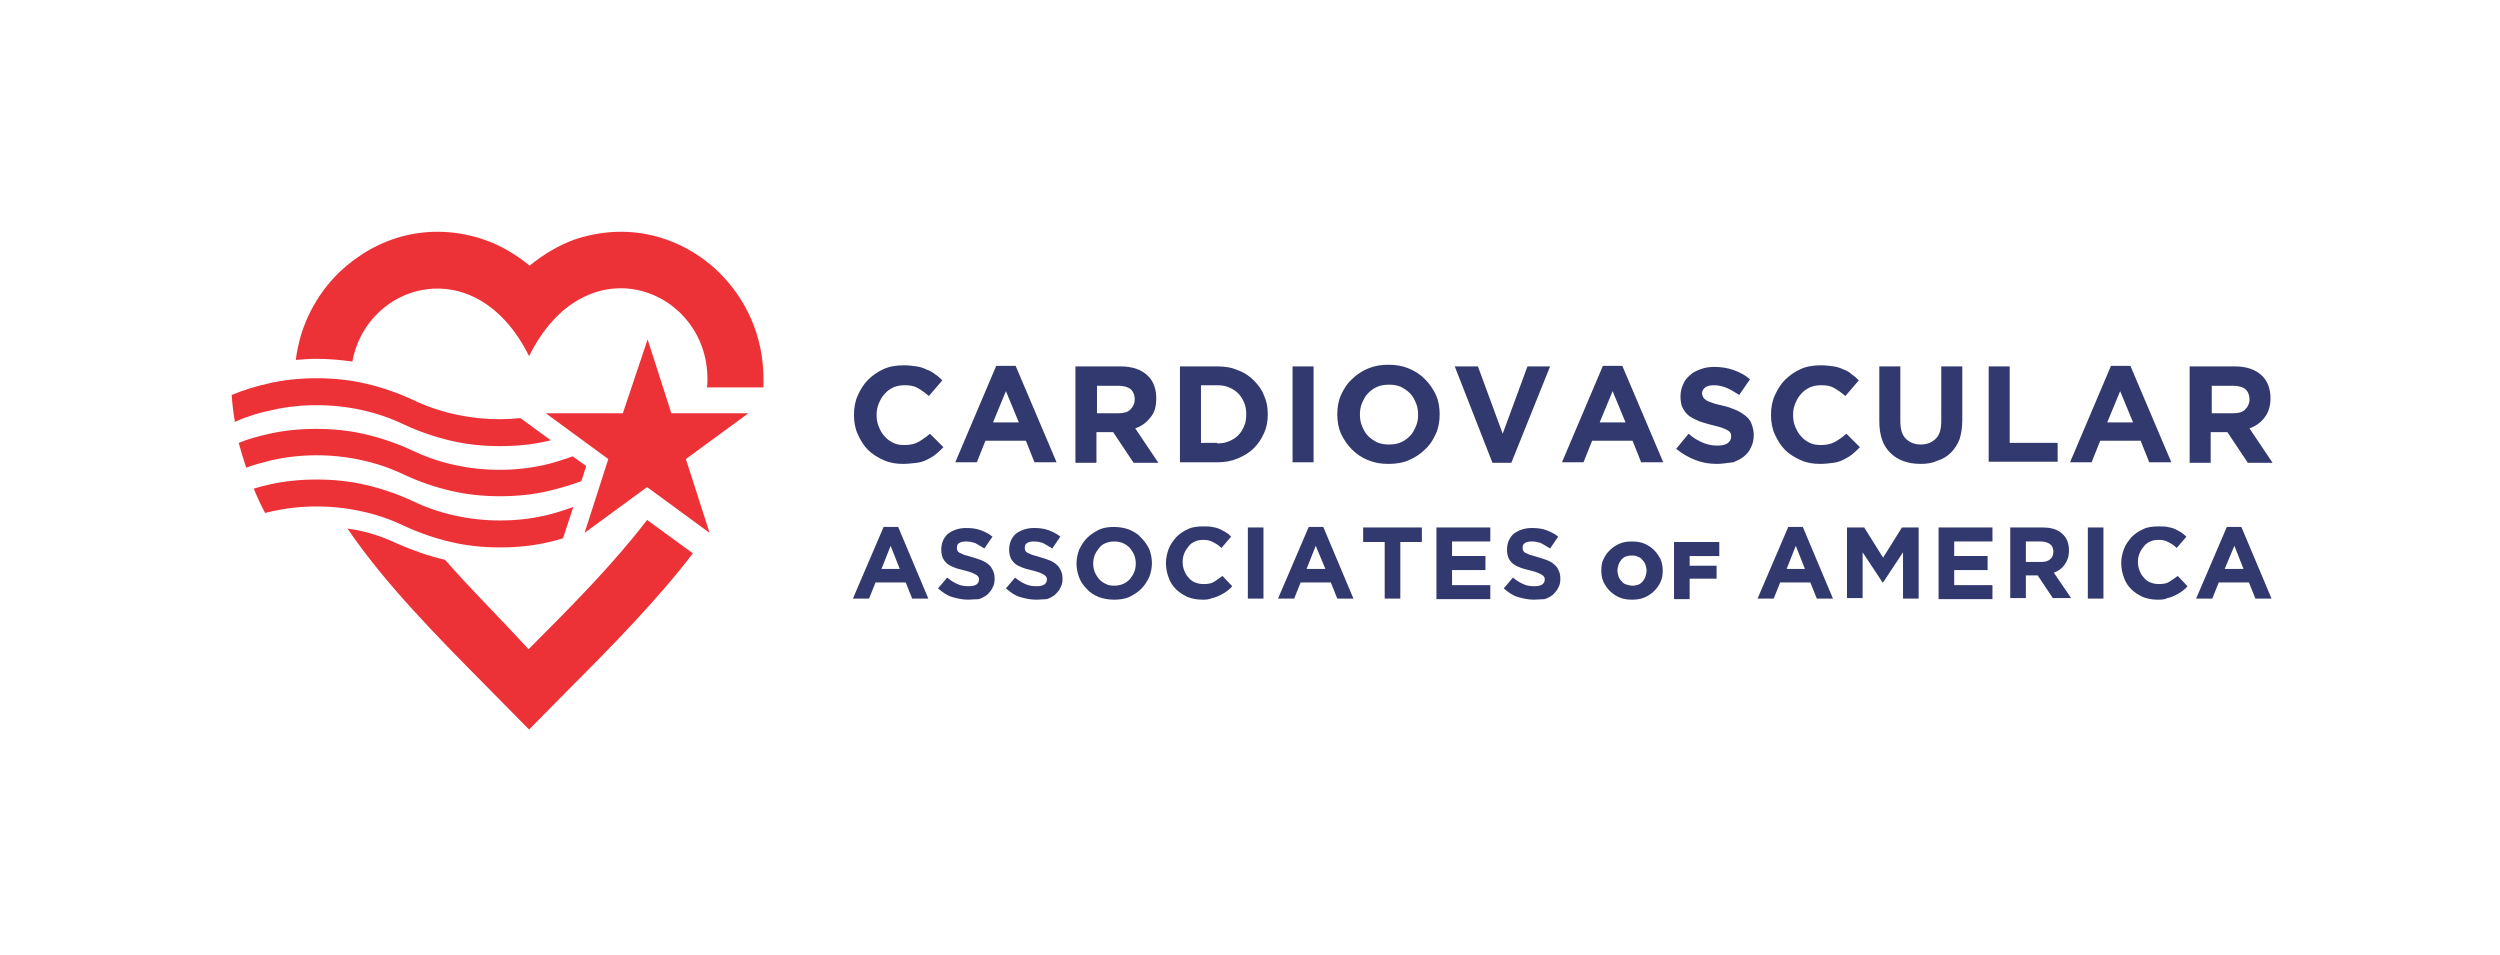
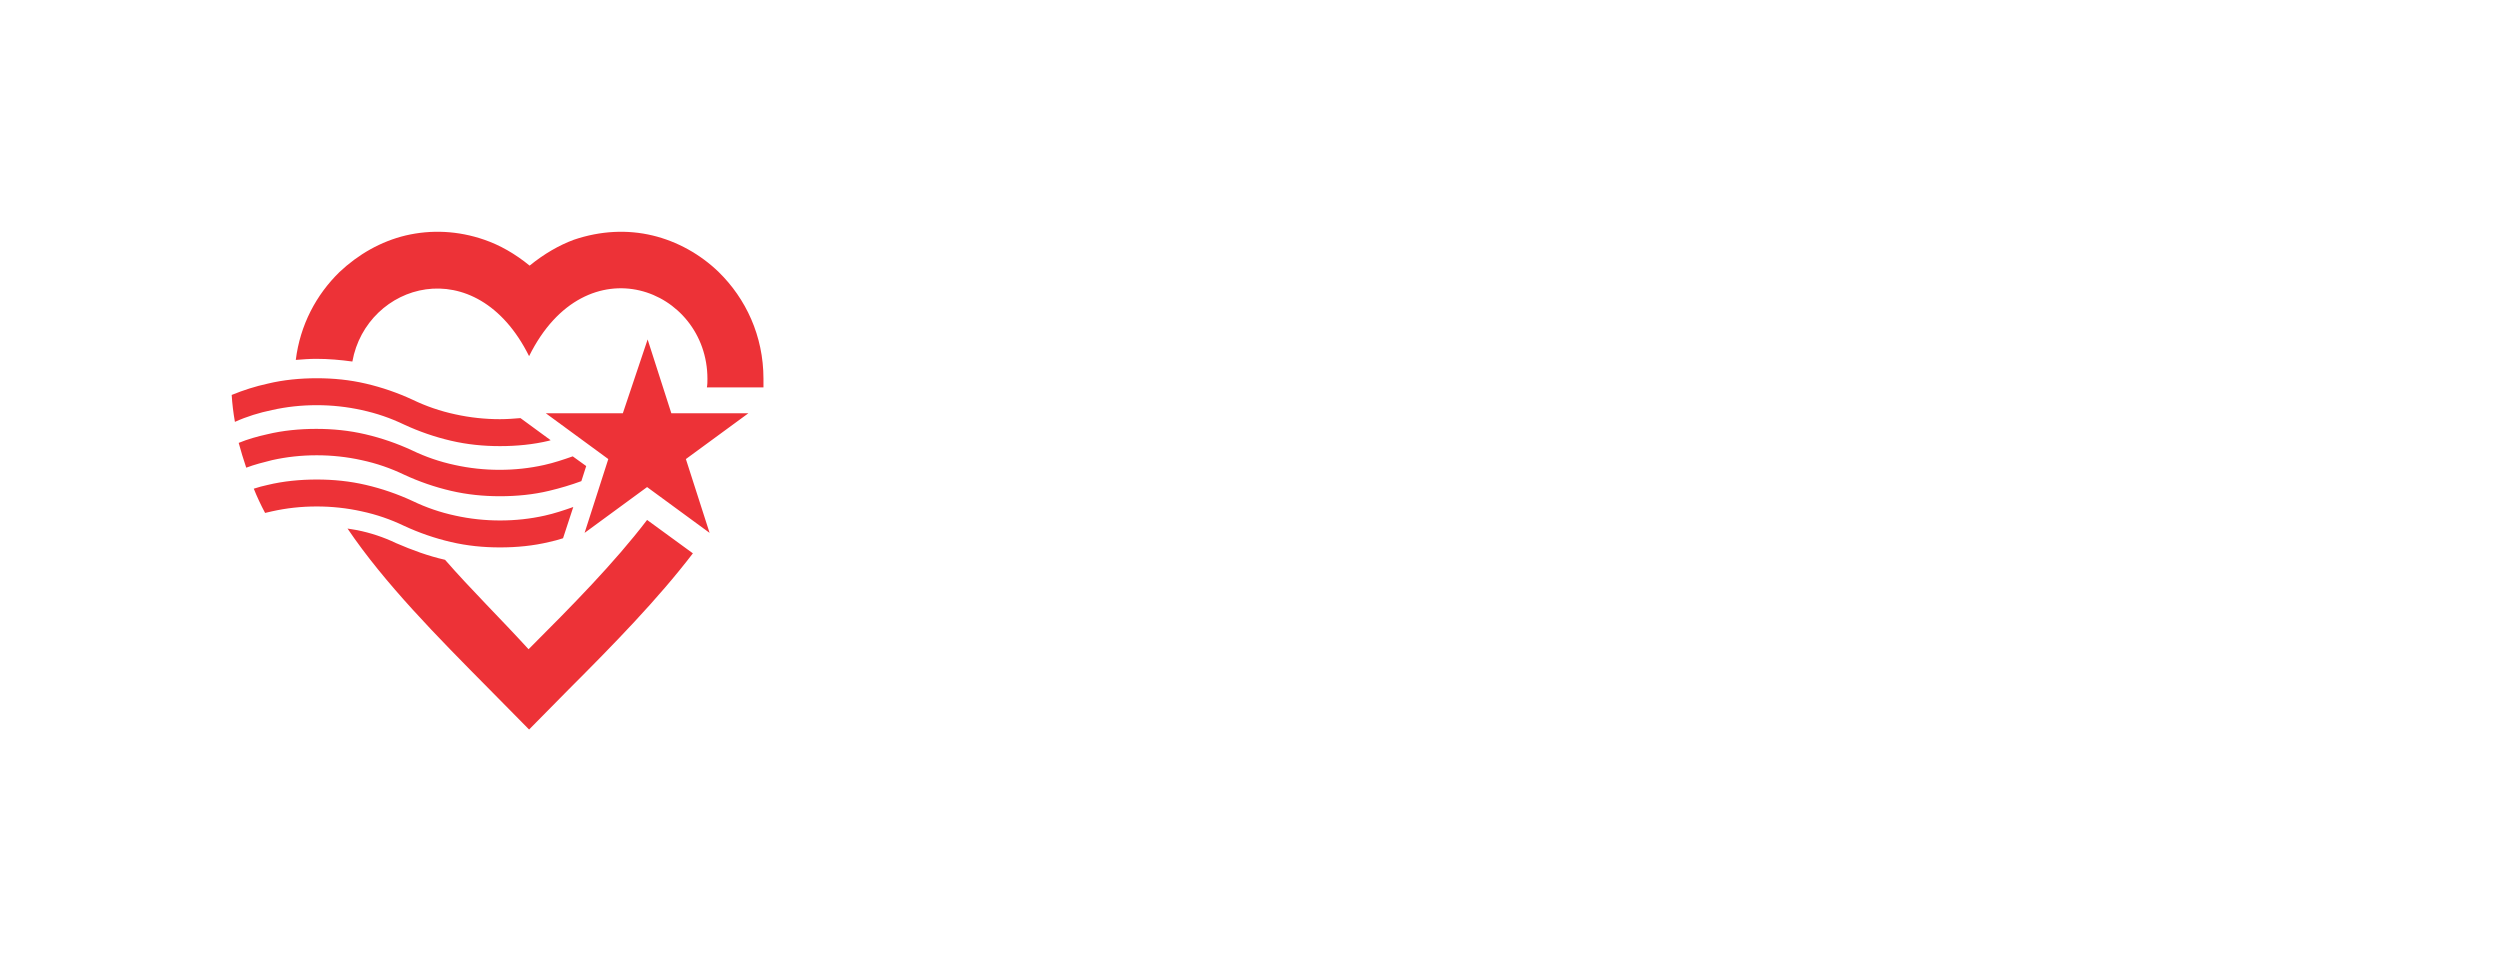
<svg xmlns="http://www.w3.org/2000/svg" version="1.1" id="Layer_1" x="0px" y="0px" viewBox="0 0 464 177.3" style="enable-background:new 0 0 464 177.3;" xml:space="preserve">
  <style type="text/css">
	.st0{fill-rule:evenodd;clip-rule:evenodd;fill:#ED3237;}
	.st1{fill-rule:evenodd;clip-rule:evenodd;fill:#32396E;}
</style>
  <path class="st0" d="M43.6,78.3c2.2-1,4.5-1.7,6.9-2.2c2.7-0.6,5.4-0.9,8.3-0.9c2.8,0,5.6,0.3,8.3,0.9c2.8,0.6,5.4,1.5,7.9,2.7  c2.8,1.3,5.7,2.3,8.7,3c3,0.7,6,1,9.1,1c3.1,0,6.2-0.3,9.1-1l0.3-0.1l-5.6-4.1c-1.2,0.1-2.5,0.2-3.8,0.2c-2.8,0-5.6-0.3-8.3-0.9  c-2.8-0.6-5.4-1.5-7.9-2.7c-2.8-1.3-5.7-2.3-8.7-3c-3-0.7-6-1-9.1-1s-6.2,0.3-9.1,1c-2.3,0.5-4.5,1.2-6.7,2.1  C43.1,74.9,43.3,76.6,43.6,78.3z M45.7,86.8c1.6-0.6,3.2-1,4.8-1.4c2.7-0.6,5.4-0.9,8.3-0.9c2.8,0,5.6,0.3,8.3,0.9  c2.8,0.6,5.4,1.5,7.9,2.7c2.8,1.3,5.7,2.3,8.7,3c3,0.7,6,1,9.1,1c3.1,0,6.2-0.3,9.1-1c2.1-0.5,4.1-1.1,6-1.8l0.9-2.8l-2.5-1.8  c-1.7,0.6-3.5,1.2-5.3,1.6c-2.7,0.6-5.4,0.9-8.3,0.9c-2.8,0-5.6-0.3-8.3-0.9c-2.8-0.6-5.4-1.5-7.9-2.7c-2.8-1.3-5.7-2.3-8.7-3  c-3-0.7-6-1-9.1-1s-6.2,0.3-9.1,1c-1.8,0.4-3.6,0.9-5.3,1.6C44.7,83.7,45.2,85.3,45.7,86.8z M49.2,95.2c0.4-0.1,0.9-0.2,1.3-0.3  c2.7-0.6,5.4-0.9,8.3-0.9c2.8,0,5.6,0.3,8.3,0.9c2.8,0.6,5.4,1.5,7.9,2.7c2.8,1.3,5.7,2.3,8.7,3c3,0.7,6,1,9.1,1  c3.1,0,6.2-0.3,9.1-1c0.9-0.2,1.7-0.4,2.6-0.7l1.9-5.8c-1.7,0.6-3.5,1.2-5.3,1.6c-2.7,0.6-5.4,0.9-8.3,0.9c-2.8,0-5.6-0.3-8.3-0.9  c-2.8-0.6-5.4-1.5-7.9-2.7c-2.8-1.3-5.7-2.3-8.7-3c-3-0.7-6-1-9.1-1s-6.2,0.3-9.1,1c-0.9,0.2-1.7,0.4-2.6,0.7  C47.7,92.2,48.4,93.7,49.2,95.2z M82.6,103.9c-3.1-0.7-6.1-1.8-9.1-3.1c-2.3-1.1-4.7-1.9-7.2-2.4c-0.6-0.1-1.2-0.2-1.8-0.3  c6.9,10.2,16.6,20,26.3,29.8l7.4,7.5l7.4-7.5c8.3-8.3,16.5-16.7,23-25.2l-8.5-6.2c-6.1,8-14,16-22,24  C92.9,114.8,87.4,109.4,82.6,103.9z M98.3,49.3c-2.7-2.2-5.5-3.8-8.4-4.8c-4.9-1.7-9.9-1.9-14.6-0.8c-4.6,1.1-8.8,3.5-12.3,6.8  c-4.3,4.2-7.3,9.8-8.1,16.3c1.3-0.1,2.5-0.2,3.8-0.2c2.3,0,4.5,0.2,6.7,0.5c2.6-14.5,22.9-20.9,32.8-1c10.6-21.4,33.1-12.5,33.1,4.2  c0,0.5,0,1.1-0.1,1.6l10.5,0c0-0.5,0-1.1,0-1.6c0-8-3.3-14.9-8.3-19.8c-3.4-3.3-7.7-5.7-12.3-6.8c-4.6-1.1-9.6-0.9-14.6,0.8  C103.8,45.5,101,47.1,98.3,49.3z M120.2,63l4.4,13.7l14.3,0l-11.6,8.5l4.4,13.7l-11.6-8.5l-11.6,8.5l4.4-13.7l-11.6-8.5l14.3,0  L120.2,63z" />
-   <path class="st1" d="M310.7,100.6h8.4v2.6h-5.5v1.8h5v2.4h-5v3.8h-2.9V100.6z M302.9,111.3c-0.8,0-1.6-0.1-2.3-0.4  c-0.7-0.3-1.3-0.7-1.8-1.2c-0.5-0.5-0.9-1.1-1.2-1.7c-0.3-0.7-0.4-1.4-0.4-2.1v0c0-0.8,0.1-1.5,0.4-2.1c0.3-0.7,0.7-1.2,1.2-1.7  c0.5-0.5,1.1-0.9,1.8-1.2c0.7-0.3,1.4-0.4,2.3-0.4c0.8,0,1.6,0.1,2.3,0.4c0.7,0.3,1.3,0.7,1.8,1.2c0.5,0.5,0.9,1.1,1.2,1.7  c0.3,0.7,0.4,1.4,0.4,2.1v0c0,0.8-0.1,1.5-0.4,2.1c-0.3,0.7-0.7,1.2-1.2,1.7c-0.5,0.5-1.1,0.9-1.8,1.2  C304.5,111.2,303.7,111.3,302.9,111.3z M303,108.7c0.4,0,0.8-0.1,1.1-0.2c0.3-0.1,0.6-0.4,0.8-0.6c0.2-0.3,0.4-0.6,0.5-0.9  c0.1-0.3,0.2-0.7,0.2-1.1v0c0-0.4-0.1-0.7-0.2-1.1c-0.1-0.3-0.3-0.6-0.6-0.9c-0.2-0.3-0.5-0.5-0.9-0.6c-0.3-0.2-0.7-0.2-1.1-0.2  c-0.4,0-0.8,0.1-1.1,0.2c-0.3,0.1-0.6,0.4-0.8,0.6c-0.2,0.3-0.4,0.6-0.5,0.9c-0.1,0.3-0.2,0.7-0.2,1.1v0c0,0.4,0.1,0.7,0.2,1.1  c0.1,0.3,0.3,0.6,0.6,0.9c0.2,0.3,0.5,0.5,0.9,0.6C302.2,108.6,302.6,108.7,303,108.7z M413.3,97.8h2.7l5.6,13.3h-3l-1.2-3h-5.6  l-1.2,3h-3L413.3,97.8z M416.4,105.6l-1.7-4.3l-1.8,4.3H416.4z M400.4,111.3c-1,0-1.9-0.2-2.7-0.5c-0.8-0.4-1.5-0.8-2.1-1.4  c-0.6-0.6-1.1-1.3-1.4-2.2c-0.3-0.8-0.5-1.7-0.5-2.7v0c0-0.9,0.2-1.8,0.5-2.6c0.3-0.8,0.8-1.5,1.4-2.2c0.6-0.6,1.3-1.1,2.2-1.5  c0.8-0.4,1.8-0.5,2.8-0.5c0.6,0,1.2,0,1.7,0.1c0.5,0.1,1,0.2,1.4,0.4c0.4,0.2,0.8,0.4,1.1,0.6c0.3,0.2,0.7,0.5,1,0.8l-1.8,2.1  c-0.5-0.5-1-0.8-1.6-1.1c-0.5-0.3-1.1-0.4-1.8-0.4c-0.6,0-1.1,0.1-1.5,0.3c-0.5,0.2-0.9,0.5-1.2,0.9c-0.3,0.4-0.6,0.8-0.8,1.3  c-0.2,0.5-0.3,1-0.3,1.6v0c0,0.6,0.1,1.1,0.3,1.6c0.2,0.5,0.4,0.9,0.8,1.3c0.3,0.4,0.7,0.7,1.2,0.9c0.5,0.2,1,0.3,1.6,0.3  c0.8,0,1.4-0.1,1.9-0.4c0.5-0.3,1-0.7,1.6-1.1l1.8,1.9c-0.3,0.4-0.7,0.7-1.1,1c-0.4,0.3-0.8,0.5-1.2,0.7c-0.4,0.2-0.9,0.4-1.4,0.5  C401.7,111.3,401.1,111.3,400.4,111.3z M387.5,97.9h2.9v13.2h-2.9V97.9z M373.1,97.9h6c1.7,0,2.9,0.4,3.8,1.3c0.8,0.8,1.1,1.8,1.1,3  v0c0,1.1-0.3,1.9-0.8,2.6c-0.5,0.7-1.2,1.2-2,1.5l3.2,4.7h-3.4l-2.8-4.2H376v4.2h-2.9V97.9z M378.9,104.3c0.7,0,1.3-0.2,1.6-0.5  c0.4-0.3,0.6-0.8,0.6-1.4v0c0-0.6-0.2-1.1-0.6-1.4c-0.4-0.3-1-0.5-1.7-0.5H376v3.8H378.9z M359.9,97.9h9.9v2.6h-7.1v2.7h6.2v2.6  h-6.2v2.8h7.1v2.6h-10V97.9z M342.9,97.9h3.1l3.5,5.6l3.5-5.6h3.1v13.2h-2.9v-8.6l-3.7,5.6h-0.1l-3.7-5.6v8.5h-2.9V97.9z   M331.9,97.8h2.7l5.6,13.3h-3l-1.2-3h-5.6l-1.2,3h-3L331.9,97.8z M335,105.6l-1.7-4.3l-1.7,4.3H335z M284.7,111.3c-1,0-2-0.2-3-0.5  c-1-0.3-1.8-0.9-2.6-1.6l1.7-2c0.6,0.5,1.2,0.9,1.9,1.2c0.6,0.3,1.3,0.4,2.1,0.4c0.6,0,1.1-0.1,1.4-0.3c0.3-0.2,0.5-0.5,0.5-0.9v0  c0-0.2,0-0.4-0.1-0.5c-0.1-0.1-0.2-0.3-0.4-0.4c-0.2-0.1-0.5-0.3-0.8-0.4c-0.3-0.1-0.8-0.3-1.3-0.4c-0.7-0.2-1.3-0.3-1.8-0.5  c-0.5-0.2-1-0.4-1.4-0.7c-0.4-0.3-0.7-0.7-0.9-1.1c-0.2-0.4-0.3-1-0.3-1.6v0c0-0.6,0.1-1.1,0.3-1.6c0.2-0.5,0.5-0.9,0.9-1.3  c0.4-0.3,0.9-0.6,1.5-0.8c0.6-0.2,1.2-0.3,1.9-0.3c1,0,1.9,0.1,2.7,0.4c0.8,0.3,1.6,0.7,2.2,1.2l-1.5,2.2c-0.6-0.4-1.2-0.7-1.7-1  c-0.6-0.2-1.1-0.3-1.7-0.3c-0.6,0-1,0.1-1.3,0.3c-0.3,0.2-0.4,0.5-0.4,0.8v0c0,0.2,0,0.4,0.1,0.6c0.1,0.2,0.2,0.3,0.4,0.4  c0.2,0.1,0.5,0.2,0.9,0.4c0.4,0.1,0.8,0.2,1.4,0.4c0.7,0.2,1.3,0.4,1.8,0.6c0.5,0.2,1,0.5,1.3,0.8c0.4,0.3,0.6,0.7,0.8,1.1  c0.2,0.4,0.3,0.9,0.3,1.5v0c0,0.7-0.1,1.2-0.4,1.7c-0.2,0.5-0.6,0.9-1,1.3c-0.4,0.3-0.9,0.6-1.5,0.8  C286,111.2,285.4,111.3,284.7,111.3z M266.7,97.9h9.9v2.6h-7.1v2.7h6.2v2.6h-6.2v2.8h7.1v2.6h-10V97.9z M257,100.6h-4v-2.7h10.9v2.7  h-4v10.5H257V100.6z M242.9,97.8h2.7l5.6,13.3h-3l-1.2-3h-5.6l-1.2,3h-3L242.9,97.8z M246,105.6l-1.8-4.3l-1.7,4.3H246z M231.6,97.9  h2.9v13.2h-2.9V97.9z M223.1,111.3c-1,0-1.9-0.2-2.7-0.5c-0.8-0.4-1.5-0.8-2.1-1.4c-0.6-0.6-1.1-1.3-1.4-2.2  c-0.3-0.8-0.5-1.7-0.5-2.7v0c0-0.9,0.2-1.8,0.5-2.6c0.3-0.8,0.8-1.5,1.4-2.2c0.6-0.6,1.3-1.1,2.2-1.5c0.8-0.4,1.8-0.5,2.8-0.5  c0.6,0,1.2,0,1.7,0.1c0.5,0.1,1,0.2,1.4,0.4c0.4,0.2,0.8,0.4,1.1,0.6c0.4,0.2,0.7,0.5,1,0.8l-1.8,2.1c-0.5-0.5-1-0.8-1.6-1.1  c-0.5-0.3-1.1-0.4-1.8-0.4c-0.6,0-1.1,0.1-1.5,0.3c-0.5,0.2-0.9,0.5-1.2,0.9c-0.3,0.4-0.6,0.8-0.8,1.3c-0.2,0.5-0.3,1-0.3,1.6v0  c0,0.6,0.1,1.1,0.3,1.6c0.2,0.5,0.4,0.9,0.8,1.3c0.3,0.4,0.7,0.7,1.2,0.9c0.5,0.2,1,0.3,1.6,0.3c0.8,0,1.4-0.1,1.9-0.4  c0.5-0.3,1-0.7,1.6-1.1l1.8,1.9c-0.3,0.4-0.7,0.7-1.1,1c-0.4,0.3-0.8,0.5-1.2,0.7c-0.4,0.2-0.9,0.4-1.4,0.5  C224.3,111.3,223.8,111.3,223.1,111.3z M206.7,111.3c-1,0-2-0.2-2.8-0.5c-0.9-0.4-1.6-0.8-2.2-1.5c-0.6-0.6-1.1-1.3-1.4-2.1  c-0.3-0.8-0.5-1.7-0.5-2.6v0c0-0.9,0.2-1.8,0.5-2.6c0.4-0.8,0.8-1.5,1.5-2.2c0.6-0.6,1.4-1.1,2.2-1.5c0.9-0.4,1.8-0.5,2.8-0.5  c1,0,2,0.2,2.8,0.5c0.9,0.4,1.6,0.8,2.2,1.5c0.6,0.6,1.1,1.3,1.5,2.1c0.3,0.8,0.5,1.7,0.5,2.6v0c0,0.9-0.2,1.8-0.5,2.6  c-0.4,0.8-0.8,1.5-1.5,2.2c-0.6,0.6-1.4,1.1-2.2,1.5C208.7,111.2,207.7,111.3,206.7,111.3z M206.8,108.7c0.6,0,1.1-0.1,1.6-0.3  c0.5-0.2,0.9-0.5,1.3-0.9c0.3-0.4,0.6-0.8,0.8-1.3c0.2-0.5,0.3-1,0.3-1.6v0c0-0.6-0.1-1.1-0.3-1.6c-0.2-0.5-0.5-0.9-0.8-1.3  c-0.4-0.4-0.8-0.7-1.3-0.9c-0.5-0.2-1-0.3-1.6-0.3c-0.6,0-1.1,0.1-1.6,0.3c-0.5,0.2-0.9,0.5-1.2,0.9c-0.3,0.4-0.6,0.8-0.8,1.3  c-0.2,0.5-0.3,1-0.3,1.6v0c0,0.6,0.1,1.1,0.3,1.6c0.2,0.5,0.5,0.9,0.8,1.3c0.4,0.4,0.8,0.7,1.3,0.9  C205.6,108.6,206.2,108.7,206.8,108.7z M192.3,111.3c-1,0-2-0.2-3-0.5c-1-0.3-1.8-0.9-2.6-1.6l1.7-2c0.6,0.5,1.2,0.9,1.9,1.2  c0.6,0.3,1.3,0.4,2.1,0.4c0.6,0,1.1-0.1,1.4-0.3c0.3-0.2,0.5-0.5,0.5-0.9v0c0-0.2,0-0.4-0.1-0.5c-0.1-0.1-0.2-0.3-0.4-0.4  c-0.2-0.1-0.5-0.3-0.8-0.4c-0.3-0.1-0.8-0.3-1.3-0.4c-0.7-0.2-1.3-0.3-1.8-0.5c-0.5-0.2-1-0.4-1.4-0.7c-0.4-0.3-0.7-0.7-0.9-1.1  c-0.2-0.4-0.3-1-0.3-1.6v0c0-0.6,0.1-1.1,0.3-1.6c0.2-0.5,0.5-0.9,0.9-1.3c0.4-0.3,0.9-0.6,1.5-0.8c0.6-0.2,1.2-0.3,1.9-0.3  c1,0,1.9,0.1,2.7,0.4c0.8,0.3,1.6,0.7,2.2,1.2l-1.5,2.2c-0.6-0.4-1.2-0.7-1.7-1c-0.6-0.2-1.1-0.3-1.7-0.3c-0.6,0-1,0.1-1.3,0.3  c-0.3,0.2-0.4,0.5-0.4,0.8v0c0,0.2,0,0.4,0.1,0.6c0.1,0.2,0.2,0.3,0.4,0.4c0.2,0.1,0.5,0.2,0.9,0.4c0.4,0.1,0.8,0.2,1.4,0.4  c0.7,0.2,1.3,0.4,1.8,0.6c0.5,0.2,1,0.5,1.3,0.8c0.4,0.3,0.6,0.7,0.8,1.1c0.2,0.4,0.3,0.9,0.3,1.5v0c0,0.7-0.1,1.2-0.4,1.7  c-0.2,0.5-0.6,0.9-1,1.3c-0.4,0.3-0.9,0.6-1.5,0.8C193.7,111.2,193.1,111.3,192.3,111.3z M179.7,111.3c-1,0-2-0.2-3-0.5  c-1-0.3-1.8-0.9-2.6-1.6l1.7-2c0.6,0.5,1.2,0.9,1.9,1.2c0.6,0.3,1.3,0.4,2.1,0.4c0.6,0,1.1-0.1,1.4-0.3c0.3-0.2,0.5-0.5,0.5-0.9v0  c0-0.2,0-0.4-0.1-0.5c-0.1-0.1-0.2-0.3-0.4-0.4c-0.2-0.1-0.5-0.3-0.8-0.4c-0.3-0.1-0.8-0.3-1.3-0.4c-0.7-0.2-1.3-0.3-1.8-0.5  c-0.5-0.2-1-0.4-1.4-0.7c-0.4-0.3-0.7-0.7-0.9-1.1c-0.2-0.4-0.3-1-0.3-1.6v0c0-0.6,0.1-1.1,0.3-1.6c0.2-0.5,0.5-0.9,0.9-1.3  c0.4-0.3,0.9-0.6,1.5-0.8c0.6-0.2,1.2-0.3,1.9-0.3c1,0,1.9,0.1,2.7,0.4c0.8,0.3,1.6,0.7,2.2,1.2l-1.5,2.2c-0.6-0.4-1.2-0.7-1.7-1  c-0.6-0.2-1.1-0.3-1.7-0.3c-0.6,0-1,0.1-1.3,0.3c-0.3,0.2-0.4,0.5-0.4,0.8v0c0,0.2,0,0.4,0.1,0.6c0.1,0.2,0.2,0.3,0.4,0.4  c0.2,0.1,0.5,0.2,0.9,0.4c0.4,0.1,0.8,0.2,1.4,0.4c0.7,0.2,1.3,0.4,1.8,0.6c0.5,0.2,1,0.5,1.3,0.8c0.4,0.3,0.6,0.7,0.8,1.1  c0.2,0.4,0.3,0.9,0.3,1.5v0c0,0.7-0.1,1.2-0.4,1.7c-0.2,0.5-0.6,0.9-1,1.3c-0.4,0.3-0.9,0.6-1.5,0.8  C181,111.2,180.4,111.3,179.7,111.3z M164,97.8h2.7l5.6,13.3h-3l-1.2-3h-5.6l-1.2,3h-3L164,97.8z M167,105.6l-1.7-4.3l-1.7,4.3H167z   M406.6,68h8.1c2.3,0,4,0.6,5.2,1.8c1,1,1.5,2.4,1.5,4.1v0.1c0,1.4-0.4,2.6-1.1,3.5c-0.7,0.9-1.6,1.6-2.8,2l4.3,6.4h-4.6l-3.8-5.7  h-3.1v5.7h-3.9V68z M414.5,76.7c1,0,1.7-0.2,2.2-0.7c0.5-0.5,0.8-1.1,0.8-1.8v-0.1c0-0.8-0.3-1.5-0.8-1.9c-0.5-0.4-1.3-0.6-2.3-0.6  h-3.9v5.1H414.5z M391.8,67.9h3.6l7.6,17.9h-4.1l-1.6-4h-7.5l-1.6,4h-4L391.8,67.9z M395.9,78.4l-2.4-5.8l-2.4,5.8H395.9z M369.1,68  h3.9v14.2h8.9v3.5h-12.8V68z M356.5,86.1c-2.4,0-4.3-0.7-5.6-2c-1.4-1.3-2.1-3.3-2.1-5.9V68h3.9v10.1c0,1.5,0.3,2.6,1,3.3  c0.7,0.7,1.6,1.1,2.8,1.1c1.2,0,2.1-0.4,2.8-1.1c0.7-0.7,1-1.8,1-3.2V68h3.9v10c0,1.4-0.2,2.5-0.5,3.5c-0.4,1-0.9,1.8-1.6,2.5  c-0.7,0.7-1.5,1.2-2.5,1.5C358.8,85.9,357.7,86.1,356.5,86.1z M337.8,86.1c-1.3,0-2.5-0.2-3.6-0.7c-1.1-0.5-2.1-1.1-2.9-1.9  c-0.8-0.8-1.4-1.8-1.9-2.9c-0.5-1.1-0.7-2.3-0.7-3.6v0c0-1.3,0.2-2.5,0.7-3.6c0.5-1.1,1.1-2.1,1.9-2.9c0.8-0.8,1.8-1.5,2.9-2  c1.1-0.5,2.4-0.7,3.8-0.7c0.8,0,1.6,0.1,2.3,0.2c0.7,0.1,1.3,0.3,1.9,0.6c0.6,0.2,1.1,0.5,1.5,0.9c0.5,0.3,0.9,0.7,1.3,1.1l-2.5,2.9  c-0.7-0.6-1.4-1.1-2.1-1.5c-0.7-0.4-1.5-0.5-2.4-0.5c-0.7,0-1.4,0.1-2.1,0.4c-0.6,0.3-1.2,0.7-1.6,1.2c-0.5,0.5-0.8,1.1-1.1,1.8  c-0.3,0.7-0.4,1.4-0.4,2.1v0c0,0.8,0.1,1.5,0.4,2.2c0.3,0.7,0.6,1.3,1.1,1.8c0.4,0.5,1,0.9,1.6,1.2c0.6,0.3,1.3,0.4,2.1,0.4  c1,0,1.9-0.2,2.6-0.6c0.7-0.4,1.4-0.9,2.1-1.5l2.5,2.5c-0.5,0.5-0.9,0.9-1.4,1.3c-0.5,0.4-1,0.7-1.6,1c-0.6,0.3-1.2,0.5-1.9,0.6  C339.4,86,338.7,86.1,337.8,86.1z M318.7,86.1c-1.4,0-2.7-0.2-4-0.7c-1.3-0.5-2.5-1.2-3.6-2.1l2.3-2.8c0.8,0.7,1.6,1.2,2.5,1.6  c0.9,0.4,1.8,0.6,2.8,0.6c0.8,0,1.4-0.1,1.9-0.4c0.4-0.3,0.7-0.7,0.7-1.2v0c0-0.3,0-0.5-0.1-0.7c-0.1-0.2-0.3-0.4-0.5-0.5  c-0.3-0.2-0.6-0.3-1.1-0.5c-0.5-0.2-1.1-0.3-1.8-0.5c-0.9-0.2-1.7-0.5-2.4-0.7c-0.7-0.3-1.3-0.6-1.9-1c-0.5-0.4-0.9-0.9-1.2-1.5  c-0.3-0.6-0.4-1.3-0.4-2.2v0c0-0.8,0.2-1.5,0.5-2.2c0.3-0.7,0.7-1.2,1.3-1.7c0.5-0.5,1.2-0.8,2-1.1c0.8-0.3,1.6-0.4,2.5-0.4  c1.3,0,2.5,0.2,3.6,0.6c1.1,0.4,2.1,0.9,3,1.7l-2,2.9c-0.8-0.5-1.6-1-2.3-1.3c-0.8-0.3-1.5-0.5-2.3-0.5c-0.8,0-1.3,0.1-1.7,0.4  s-0.6,0.7-0.6,1.1v0c0,0.3,0.1,0.5,0.2,0.7c0.1,0.2,0.3,0.4,0.6,0.6c0.3,0.2,0.7,0.3,1.2,0.5c0.5,0.2,1.1,0.3,1.9,0.5  c0.9,0.2,1.7,0.5,2.4,0.8c0.7,0.3,1.3,0.7,1.8,1.1c0.5,0.4,0.9,0.9,1.1,1.5c0.2,0.6,0.4,1.2,0.4,2v0c0,0.9-0.2,1.7-0.5,2.3  c-0.3,0.7-0.8,1.3-1.3,1.7c-0.6,0.5-1.3,0.8-2,1.1C320.6,85.9,319.7,86.1,318.7,86.1z M297.5,67.9h3.6l7.6,17.9h-4.1l-1.6-4h-7.5  l-1.6,4h-4L297.5,67.9z M301.7,78.4l-2.4-5.8l-2.4,5.8H301.7z M270,68h4.3l4.6,12.5l4.6-12.5h4.2l-7.2,17.9h-3.5L270,68z   M257.7,86.1c-1.4,0-2.6-0.2-3.8-0.7c-1.2-0.5-2.1-1.1-3-2c-0.8-0.8-1.5-1.8-2-2.9c-0.5-1.1-0.7-2.3-0.7-3.6v0  c0-1.3,0.2-2.5,0.7-3.6c0.5-1.1,1.1-2.1,2-2.9c0.8-0.8,1.8-1.5,3-2c1.2-0.5,2.4-0.7,3.8-0.7c1.4,0,2.6,0.2,3.8,0.7  c1.2,0.5,2.1,1.1,3,2c0.8,0.8,1.5,1.8,2,2.9c0.5,1.1,0.7,2.3,0.7,3.6v0c0,1.3-0.2,2.5-0.7,3.6c-0.5,1.1-1.1,2.1-2,2.9  c-0.8,0.8-1.8,1.5-3,2C260.4,85.9,259.1,86.1,257.7,86.1z M257.8,82.5c0.8,0,1.5-0.1,2.2-0.4c0.7-0.3,1.2-0.7,1.7-1.2  c0.5-0.5,0.8-1.1,1.1-1.8c0.3-0.7,0.4-1.4,0.4-2.1v0c0-0.8-0.1-1.5-0.4-2.2c-0.3-0.7-0.6-1.3-1.1-1.8c-0.5-0.5-1.1-0.9-1.7-1.2  c-0.7-0.3-1.4-0.4-2.2-0.4c-0.8,0-1.5,0.1-2.2,0.4c-0.7,0.3-1.2,0.7-1.7,1.2c-0.5,0.5-0.8,1.1-1.1,1.8c-0.3,0.7-0.4,1.4-0.4,2.1v0  c0,0.8,0.1,1.5,0.4,2.2c0.3,0.7,0.6,1.3,1.1,1.8c0.5,0.5,1.1,0.9,1.7,1.2C256.3,82.4,257,82.5,257.8,82.5z M239.9,68h3.9v17.8h-3.9  V68z M219,68h6.9c1.4,0,2.7,0.2,3.8,0.7c1.2,0.4,2.2,1.1,3,1.9c0.8,0.8,1.5,1.7,1.9,2.8c0.5,1.1,0.7,2.2,0.7,3.5v0  c0,1.3-0.2,2.4-0.7,3.5c-0.5,1.1-1.1,2-1.9,2.8c-0.8,0.8-1.8,1.4-3,1.9c-1.2,0.5-2.4,0.7-3.8,0.7H219V68z M225.9,82.3  c0.8,0,1.5-0.1,2.2-0.4c0.7-0.3,1.2-0.6,1.7-1.1c0.5-0.5,0.8-1,1.1-1.7c0.3-0.6,0.4-1.4,0.4-2.2v0c0-0.8-0.1-1.5-0.4-2.2  c-0.3-0.7-0.6-1.2-1.1-1.7c-0.5-0.5-1-0.8-1.7-1.1c-0.7-0.3-1.4-0.4-2.2-0.4h-3v10.7H225.9z M199.8,68h8.1c2.3,0,4,0.6,5.2,1.8  c1,1,1.5,2.4,1.5,4.1v0.1c0,1.4-0.3,2.6-1.1,3.5c-0.7,0.9-1.6,1.6-2.8,2l4.3,6.4h-4.6l-3.8-5.7h-3.1v5.7h-3.9V68z M207.6,76.7  c1,0,1.7-0.2,2.2-0.7c0.5-0.5,0.8-1.1,0.8-1.8v-0.1c0-0.8-0.3-1.5-0.8-1.9c-0.5-0.4-1.3-0.6-2.3-0.6h-3.9v5.1H207.6z M184.9,67.9  h3.6l7.6,17.9h-4.1l-1.6-4h-7.5l-1.6,4h-4L184.9,67.9z M189.1,78.4l-2.4-5.8l-2.4,5.8H189.1z M167.6,86.1c-1.3,0-2.5-0.2-3.6-0.7  c-1.1-0.5-2.1-1.1-2.9-1.9c-0.8-0.8-1.4-1.8-1.9-2.9c-0.5-1.1-0.7-2.3-0.7-3.6v0c0-1.3,0.2-2.5,0.7-3.6c0.5-1.1,1.1-2.1,1.9-2.9  c0.8-0.8,1.8-1.5,2.9-2c1.1-0.5,2.4-0.7,3.8-0.7c0.8,0,1.6,0.1,2.3,0.2c0.7,0.1,1.3,0.3,1.9,0.6c0.6,0.2,1.1,0.5,1.6,0.9  c0.5,0.3,0.9,0.7,1.3,1.1l-2.5,2.9c-0.7-0.6-1.4-1.1-2.1-1.5c-0.7-0.4-1.5-0.5-2.4-0.5c-0.7,0-1.4,0.1-2.1,0.4  c-0.6,0.3-1.2,0.7-1.6,1.2c-0.5,0.5-0.8,1.1-1.1,1.8c-0.3,0.7-0.4,1.4-0.4,2.1v0c0,0.8,0.1,1.5,0.4,2.2c0.3,0.7,0.6,1.3,1.1,1.8  c0.4,0.5,1,0.9,1.6,1.2c0.6,0.3,1.3,0.4,2.1,0.4c1,0,1.9-0.2,2.6-0.6c0.7-0.4,1.4-0.9,2.1-1.5l2.5,2.5c-0.5,0.5-0.9,0.9-1.4,1.3  c-0.5,0.4-1,0.7-1.6,1c-0.6,0.3-1.2,0.5-1.9,0.6C169.2,86,168.4,86.1,167.6,86.1z" />
</svg>